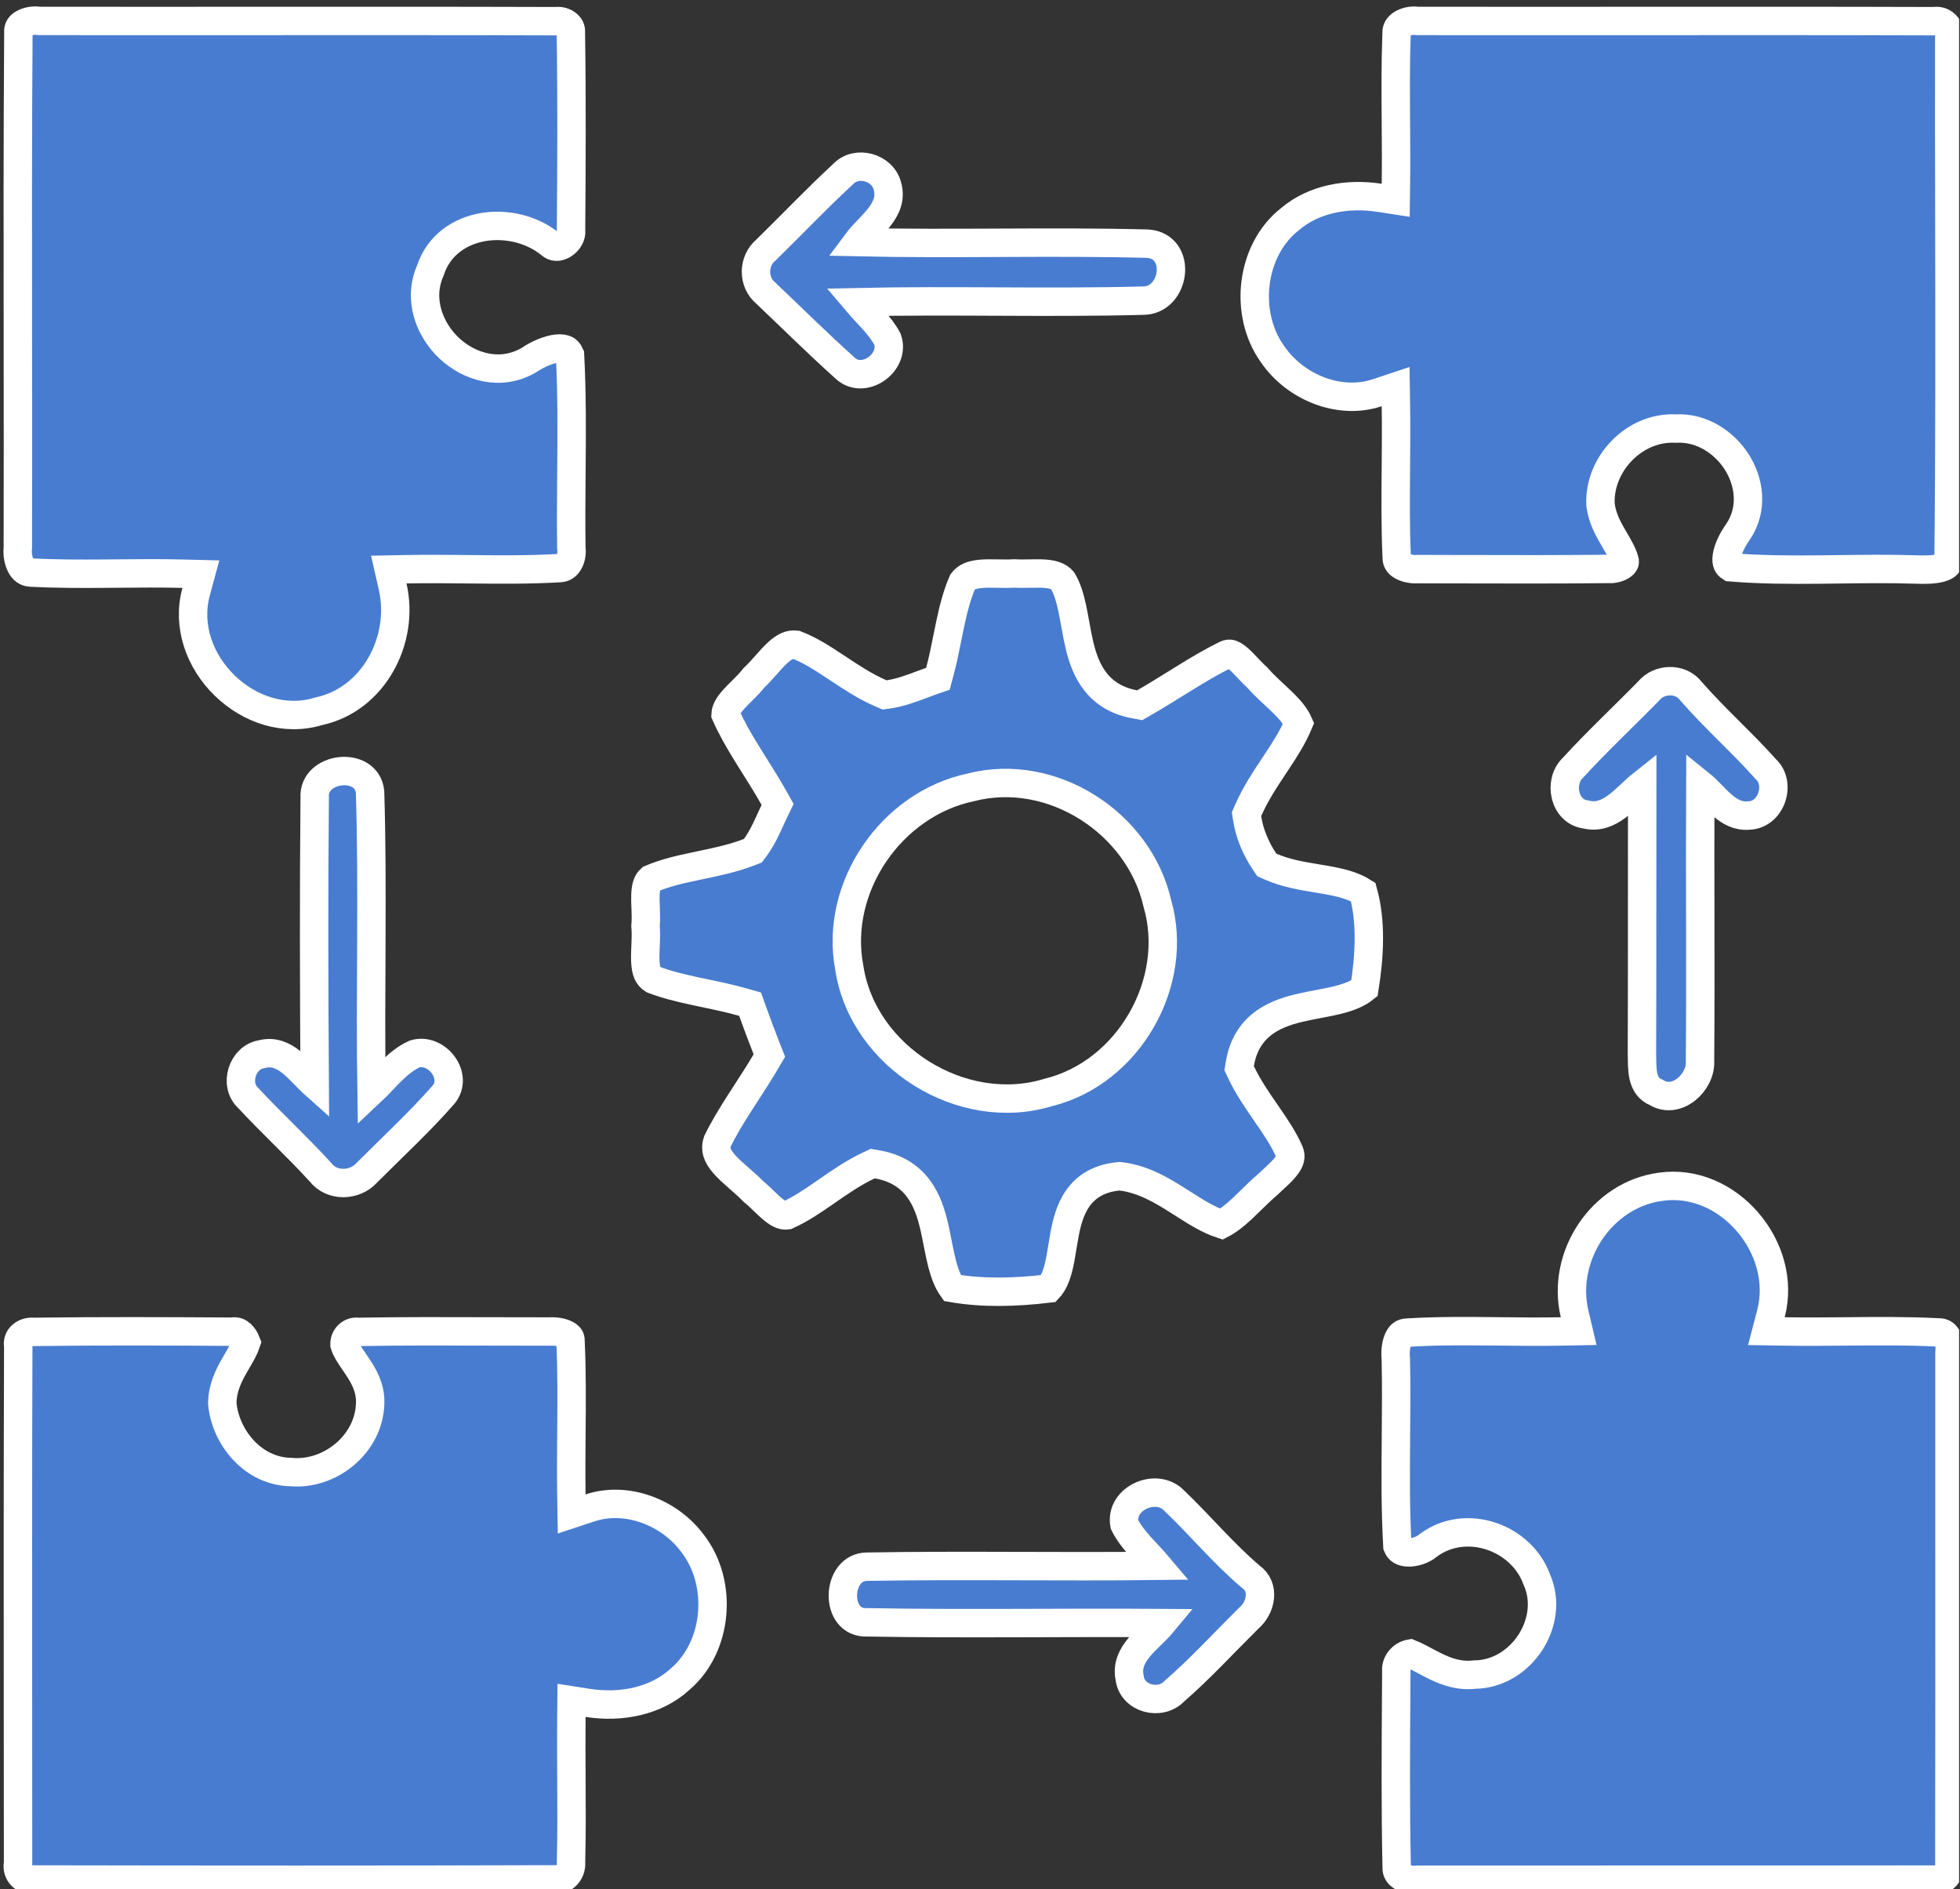
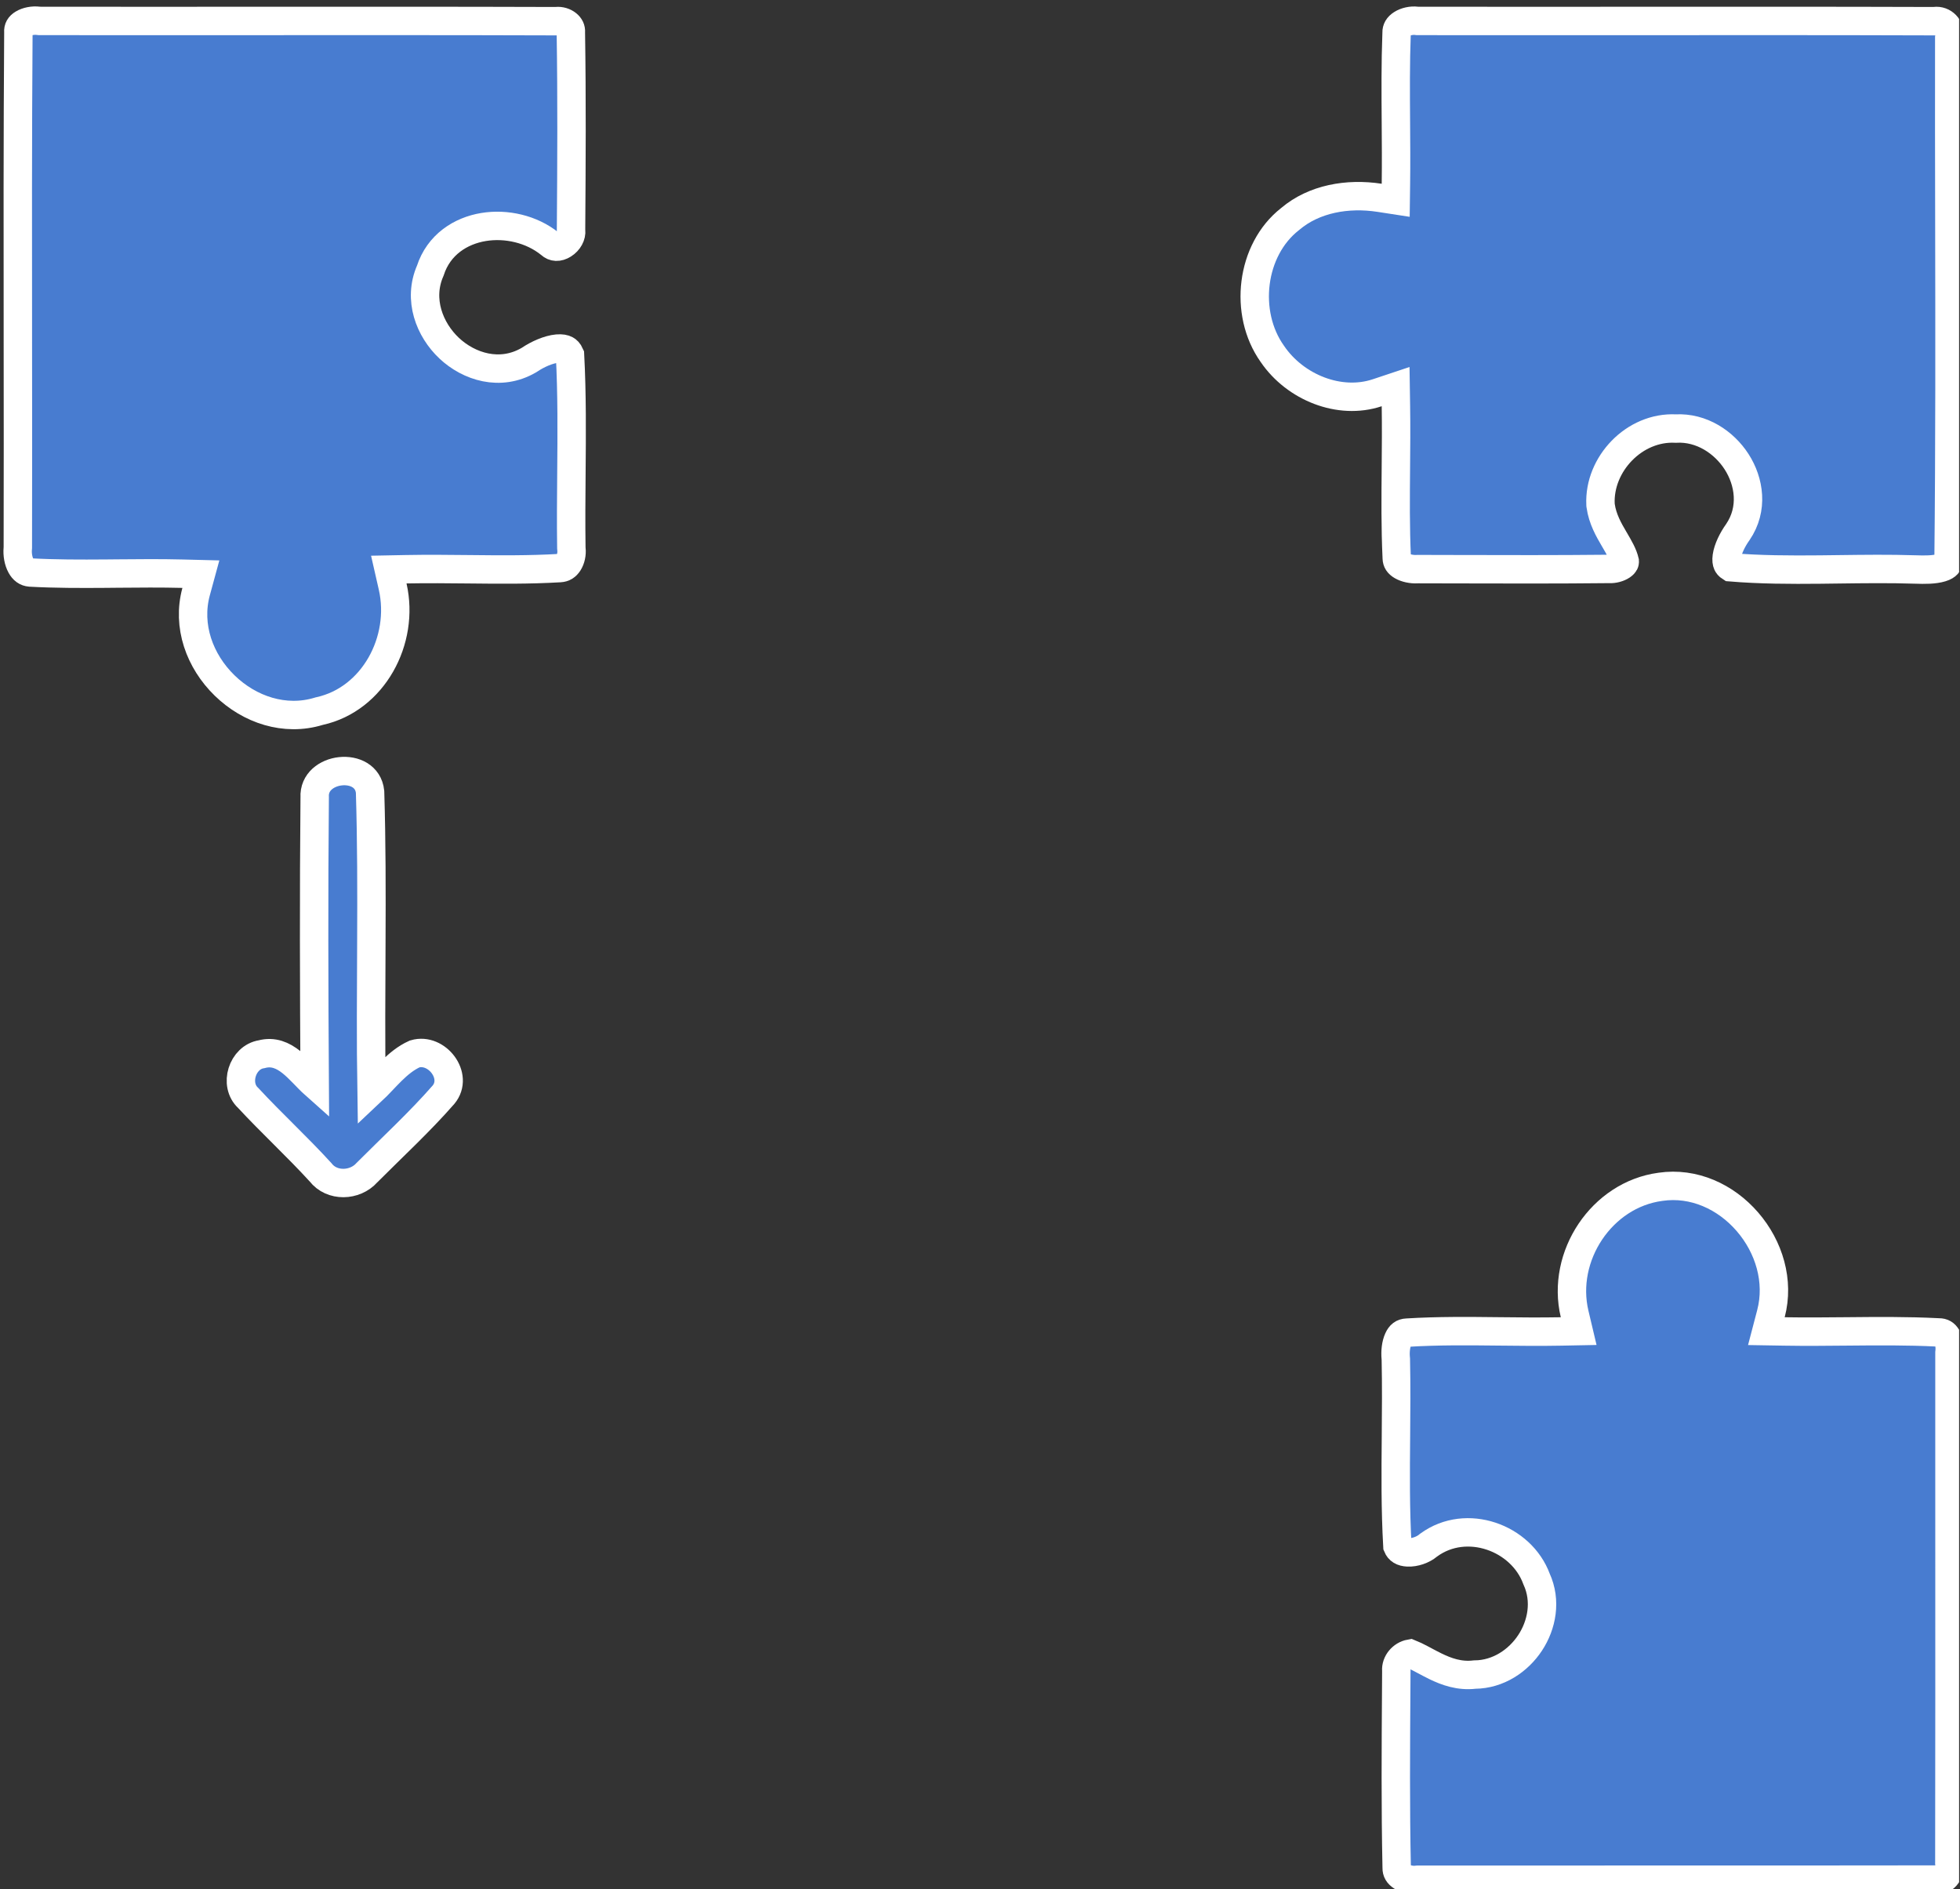
<svg xmlns="http://www.w3.org/2000/svg" width="138" height="133" viewBox="0 0 138 133" fill="none">
  <rect x="0" y="0" width="138" height="133" fill="#333333" stroke="none" />
  <g id="Integrations 1" clip-path="url(#clip0_4230_27829)">
    <g id="#000000ff">
      <path id="Vector" d="M1.294 2.319L1.295 2.284L1.292 2.249C1.276 1.993 1.374 1.822 1.616 1.674C1.897 1.502 2.32 1.417 2.71 1.466L2.771 1.473L2.833 1.473C7.905 1.481 12.974 1.478 18.042 1.475C25.056 1.472 32.067 1.468 39.081 1.491L39.132 1.491L39.184 1.486C39.458 1.458 39.742 1.547 39.94 1.707C40.125 1.857 40.208 2.038 40.195 2.243L40.192 2.283L40.193 2.323C40.266 6.916 40.24 11.516 40.206 16.118L40.205 16.177L40.212 16.236C40.249 16.569 40.05 16.972 39.664 17.213C39.303 17.438 38.99 17.406 38.76 17.197L38.738 17.177L38.715 17.159C37.426 16.121 35.64 15.717 34.042 15.981C32.437 16.245 30.889 17.218 30.295 19.054C29.403 21.09 30.25 23.215 31.621 24.507C33.012 25.817 35.214 26.523 37.222 25.359L37.251 25.342L37.279 25.324C37.85 24.939 38.616 24.596 39.237 24.539C39.536 24.512 39.729 24.558 39.847 24.622C39.931 24.667 40.039 24.754 40.133 24.968C40.279 27.754 40.256 30.512 40.232 33.304C40.217 35.029 40.202 36.767 40.227 38.532L40.228 38.582L40.233 38.632C40.275 38.992 40.19 39.361 40.026 39.62C39.876 39.856 39.682 39.978 39.424 39.99L39.414 39.991C37.248 40.118 35.136 40.096 32.984 40.073C31.55 40.058 30.099 40.043 28.603 40.071L27.374 40.095L27.647 41.293C28.51 45.085 26.271 49.218 22.515 50.052L22.477 50.06L22.44 50.071C20.059 50.797 17.569 49.965 15.812 48.252C14.055 46.54 13.151 44.064 13.808 41.648L14.143 40.418L12.868 40.386C11.332 40.347 9.793 40.361 8.274 40.375C7.995 40.378 7.718 40.38 7.44 40.383C5.647 40.397 3.879 40.398 2.121 40.301C1.85 40.278 1.644 40.137 1.479 39.836C1.297 39.504 1.213 39.04 1.251 38.613L1.255 38.569L1.256 38.525C1.268 33.727 1.263 28.934 1.258 24.143C1.25 16.866 1.242 9.595 1.294 2.319Z" fill="#487CD0" stroke="white" stroke-width="2" />
      <path id="Vector_2" d="M98.331 2.35L98.332 2.321L98.331 2.292C98.327 2.057 98.432 1.861 98.692 1.695C98.977 1.513 99.38 1.424 99.74 1.467L99.798 1.474L99.857 1.474C104.929 1.481 109.997 1.478 115.064 1.476C122.078 1.472 129.089 1.468 136.105 1.491L136.169 1.491L136.233 1.483C136.824 1.409 137.35 1.922 137.253 2.584L137.243 2.656L137.243 2.728C137.235 7.002 137.243 11.274 137.251 15.543C137.265 23.487 137.279 31.423 137.195 39.361H137.195V39.371C137.195 39.605 137.133 39.696 137.094 39.741C137.038 39.805 136.922 39.89 136.687 39.962C136.187 40.116 135.507 40.114 134.842 40.089L134.838 40.089C133.043 40.031 131.241 40.054 129.466 40.077C129.03 40.083 128.595 40.088 128.162 40.093C126.024 40.114 123.922 40.106 121.843 39.933C121.705 39.846 121.65 39.762 121.62 39.697C121.574 39.597 121.544 39.433 121.58 39.177C121.655 38.641 121.98 37.988 122.347 37.471L122.353 37.463L122.359 37.455C123.468 35.827 123.17 33.9 122.271 32.504C121.39 31.135 119.803 30.065 117.984 30.169C115.069 30.018 112.556 32.679 112.689 35.505L112.691 35.55L112.698 35.595C112.827 36.536 113.28 37.317 113.634 37.92L113.655 37.956C114.02 38.578 114.283 39.028 114.397 39.517C114.401 39.576 114.39 39.609 114.375 39.637C114.353 39.679 114.302 39.745 114.195 39.819C113.963 39.976 113.616 40.066 113.336 40.051L113.304 40.05L113.272 40.05C109.651 40.088 106.029 40.079 102.403 40.069C101.55 40.067 100.697 40.064 99.843 40.063L99.813 40.063L99.782 40.065C99.398 40.087 98.986 39.999 98.701 39.833C98.445 39.683 98.35 39.517 98.344 39.305L98.344 39.295L98.343 39.285C98.243 37.15 98.262 35.059 98.281 32.937C98.294 31.507 98.307 30.063 98.284 28.581L98.263 27.216L96.968 27.648C94.316 28.532 91.194 27.275 89.589 24.921L89.584 24.913L89.578 24.905C87.543 22.036 88.067 17.587 90.824 15.428L90.839 15.416L90.853 15.404C92.516 13.998 94.862 13.576 97.132 13.924L98.269 14.099L98.284 12.949C98.304 11.472 98.293 10.027 98.282 8.595C98.267 6.51 98.251 4.45 98.331 2.35Z" fill="#487CD0" stroke="white" stroke-width="2" />
-       <path id="Vector_3" d="M59.345 12.272C60.294 11.243 62.165 11.777 62.484 13.116C62.954 14.812 61.221 15.867 60.345 17.046C67.172 17.201 74.007 16.973 80.825 17.154C83.291 17.352 82.765 21.2 80.441 21.166C73.752 21.342 67.051 21.123 60.358 21.269C61.083 22.126 61.954 22.883 62.488 23.882C63.066 25.548 60.764 27.154 59.474 25.888C57.581 24.188 55.774 22.393 53.928 20.645C52.98 19.866 53.001 18.363 53.941 17.589C55.748 15.824 57.486 13.986 59.345 12.272Z" fill="#487CD0" stroke="white" stroke-width="2" />
-       <path id="Vector_4" d="M79.882 49.579L80.243 49.646L80.562 49.463C81.302 49.038 82.033 48.584 82.748 48.14C82.987 47.992 83.225 47.844 83.46 47.7C84.408 47.116 85.338 46.565 86.299 46.089C86.464 46.01 86.564 46.014 86.643 46.032C86.749 46.057 86.898 46.128 87.106 46.295C87.315 46.462 87.525 46.678 87.774 46.942C87.795 46.965 87.818 46.988 87.84 47.013C88.038 47.222 88.269 47.468 88.506 47.678C88.804 48.024 89.13 48.341 89.44 48.632C89.547 48.733 89.65 48.828 89.75 48.921C89.971 49.126 90.178 49.318 90.383 49.522C90.873 50.008 91.23 50.448 91.434 50.917C91.047 51.849 90.49 52.723 89.867 53.665C89.813 53.747 89.758 53.829 89.703 53.912C89.069 54.866 88.379 55.905 87.88 57.051L87.764 57.317L87.808 57.604C87.981 58.713 88.433 59.752 89.031 60.645L89.192 60.886L89.457 61.004C90.521 61.474 91.706 61.668 92.736 61.837C92.921 61.867 93.101 61.897 93.274 61.927C94.357 62.115 95.249 62.331 95.978 62.791C96.56 64.863 96.432 67.288 96.068 69.574C95.663 69.903 95.128 70.137 94.453 70.325C93.929 70.471 93.42 70.567 92.871 70.671C92.532 70.735 92.177 70.802 91.794 70.886C90.876 71.086 89.864 71.373 89.026 71.975C88.141 72.611 87.519 73.547 87.297 74.884L87.246 75.191L87.378 75.473C87.866 76.51 88.513 77.446 89.105 78.302C89.138 78.35 89.171 78.397 89.203 78.445C89.835 79.359 90.398 80.195 90.793 81.106C90.908 81.416 90.856 81.677 90.585 82.049C90.353 82.368 90.064 82.635 89.722 82.95C89.584 83.077 89.437 83.213 89.282 83.362C88.871 83.71 88.445 84.127 88.055 84.509C87.838 84.722 87.632 84.923 87.446 85.096C86.959 85.549 86.498 85.919 86.001 86.178C85.084 85.879 84.227 85.333 83.241 84.705C83.163 84.656 83.085 84.606 83.006 84.556C81.865 83.831 80.529 83.013 78.95 82.816L78.84 82.802L78.73 82.813C77.429 82.939 76.507 83.486 75.897 84.34C75.333 85.131 75.099 86.102 74.943 86.947C74.886 87.257 74.839 87.548 74.794 87.825C74.705 88.377 74.625 88.876 74.488 89.373C74.327 89.961 74.119 90.395 73.829 90.706C71.558 90.977 69.22 91.052 67.05 90.672C66.742 90.238 66.524 89.686 66.346 89.011C66.24 88.61 66.153 88.187 66.064 87.738C66.051 87.668 66.037 87.597 66.023 87.525C65.949 87.147 65.872 86.752 65.783 86.367C65.574 85.461 65.271 84.474 64.655 83.656C64.009 82.796 63.073 82.193 61.756 81.966L61.444 81.912L61.159 82.047C60.092 82.551 59.13 83.218 58.247 83.831C58.196 83.866 58.145 83.902 58.095 83.937C57.175 84.574 56.331 85.145 55.415 85.552C55.162 85.589 54.896 85.502 54.497 85.191C54.276 85.018 54.058 84.81 53.804 84.565L53.776 84.538C53.561 84.331 53.313 84.092 53.053 83.883C52.748 83.563 52.394 83.254 52.075 82.976C52.041 82.947 52.008 82.917 51.974 82.888C51.592 82.554 51.258 82.254 50.988 81.944C50.72 81.637 50.559 81.369 50.485 81.122C50.421 80.907 50.408 80.661 50.514 80.344C50.969 79.411 51.519 78.515 52.108 77.596C52.252 77.372 52.399 77.145 52.547 76.916C53.009 76.204 53.486 75.47 53.923 74.723L54.169 74.303L53.991 73.851C53.64 72.959 53.304 72.07 52.985 71.174L52.812 70.689L52.316 70.548C51.426 70.294 50.512 70.103 49.639 69.92C49.418 69.874 49.2 69.828 48.985 69.782C47.926 69.554 46.928 69.314 45.983 68.955C45.634 68.742 45.474 68.399 45.438 67.702C45.42 67.365 45.435 67.01 45.452 66.605C45.454 66.562 45.456 66.518 45.458 66.474C45.474 66.076 45.49 65.619 45.45 65.178C45.486 64.788 45.476 64.391 45.463 64.046C45.461 63.985 45.458 63.925 45.456 63.866C45.443 63.539 45.432 63.253 45.444 62.976C45.467 62.386 45.584 62.077 45.816 61.875C46.796 61.451 47.859 61.209 49.024 60.966C49.116 60.946 49.209 60.927 49.303 60.907C50.402 60.679 51.594 60.431 52.733 59.994L53.005 59.89L53.178 59.656C53.639 59.034 53.978 58.283 54.26 57.662C54.352 57.459 54.437 57.269 54.519 57.103L54.75 56.631L54.493 56.173C54.066 55.413 53.595 54.662 53.139 53.936C52.963 53.657 52.79 53.381 52.622 53.109C52.041 52.168 51.509 51.251 51.086 50.295C51.099 49.996 51.254 49.689 51.62 49.271C51.797 49.07 51.99 48.877 52.211 48.659C52.255 48.615 52.3 48.57 52.346 48.524C52.588 48.283 52.86 48.006 53.098 47.702C53.399 47.421 53.681 47.102 53.93 46.821L53.951 46.796C54.239 46.471 54.492 46.187 54.754 45.947C55.237 45.505 55.616 45.335 56.046 45.385C56.995 45.749 57.869 46.307 58.826 46.941C58.894 46.986 58.963 47.031 59.032 47.077C59.935 47.677 60.924 48.334 62.022 48.808L62.281 48.919L62.559 48.88C63.389 48.761 64.221 48.447 64.918 48.183C65.139 48.1 65.346 48.022 65.534 47.957L66.037 47.783L66.174 47.27C66.386 46.478 66.552 45.651 66.71 44.861C66.776 44.534 66.84 44.214 66.906 43.905C67.13 42.849 67.383 41.865 67.779 40.952C68.026 40.621 68.406 40.456 69.054 40.397C69.401 40.365 69.774 40.369 70.195 40.377C70.224 40.377 70.254 40.378 70.284 40.378C70.639 40.385 71.036 40.392 71.414 40.368C71.78 40.391 72.156 40.384 72.49 40.377L72.541 40.376C72.929 40.369 73.268 40.364 73.587 40.389C74.188 40.436 74.556 40.578 74.814 40.871C75.127 41.389 75.329 42.043 75.497 42.831C75.572 43.184 75.637 43.543 75.704 43.919C75.715 43.975 75.725 44.031 75.735 44.087C75.813 44.517 75.896 44.968 76.001 45.408C76.208 46.279 76.517 47.207 77.121 47.979C77.752 48.785 78.648 49.35 79.882 49.579ZM81.481 63.578C80.197 57.929 74.061 53.945 68.33 55.431C62.744 56.613 58.719 62.473 59.798 68.131C60.281 71.304 62.296 73.953 64.894 75.574C67.489 77.193 70.752 77.841 73.81 76.903C79.459 75.52 83.108 69.139 81.481 63.578Z" fill="#487CD0" stroke="white" stroke-width="2" />
-       <path id="Vector_5" d="M116.076 48.647C116.8 47.752 118.318 47.696 119.038 48.63C120.703 50.545 122.617 52.229 124.308 54.123C125.451 55.156 124.709 57.355 123.152 57.407C121.63 57.566 120.755 56.038 119.715 55.203C119.681 61.69 119.75 68.177 119.694 74.665C119.802 76.176 118.055 77.794 116.615 76.903C115.519 76.46 115.636 75.19 115.606 74.221C115.632 67.885 115.61 61.544 115.623 55.208C114.463 56.129 113.342 57.756 111.651 57.334C110.125 57.149 109.706 55.04 110.741 54.054C112.449 52.186 114.308 50.455 116.076 48.647Z" fill="#487CD0" stroke="white" stroke-width="2" />
      <path id="Vector_6" d="M22.157 56.124C22.032 53.963 25.823 53.529 26.056 55.741C26.271 62.758 26.047 69.796 26.159 76.821C27.134 75.909 27.957 74.751 29.199 74.191C30.752 73.731 32.313 75.749 31.23 77.058C29.54 78.991 27.642 80.734 25.831 82.551C24.99 83.498 23.36 83.554 22.567 82.521C20.924 80.721 19.126 79.073 17.47 77.286C16.452 76.348 17.06 74.419 18.418 74.213C20.066 73.773 21.096 75.409 22.157 76.352C22.114 69.611 22.093 62.865 22.157 56.124Z" fill="#487CD0" stroke="white" stroke-width="2" />
      <path id="Vector_7" d="M109.911 93.728L111.151 93.704L110.865 92.497C109.9 88.43 112.774 84.098 116.902 83.547L116.902 83.547L116.914 83.545C119.255 83.205 121.502 84.238 123.032 86.006C124.563 87.775 125.29 90.186 124.69 92.474L124.367 93.707L125.641 93.728C127.132 93.753 128.584 93.739 130.02 93.725C132.173 93.705 134.291 93.684 136.456 93.795L136.485 93.797L136.514 93.797C136.782 93.795 136.945 93.903 137.074 94.118C137.228 94.373 137.309 94.766 137.264 95.164L137.258 95.22L137.258 95.276C137.257 99.538 137.258 103.8 137.259 108.062C137.261 115.732 137.263 123.402 137.25 131.072L137.249 131.14L137.258 131.207C137.304 131.546 137.192 131.869 137.001 132.081C136.823 132.278 136.585 132.378 136.289 132.327L136.204 132.312L136.117 132.313C129.402 132.325 122.69 132.323 115.977 132.322C110.606 132.321 105.234 132.32 99.86 132.326L99.803 132.326L99.746 132.332C99.385 132.374 98.983 132.284 98.7 132.102C98.44 131.936 98.334 131.74 98.338 131.504L98.339 131.485L98.338 131.466C98.248 127.262 98.276 123.05 98.305 118.824C98.307 118.441 98.31 118.059 98.312 117.676L98.313 117.637L98.31 117.598C98.271 117.049 98.708 116.508 99.288 116.405C99.519 116.498 99.758 116.615 100.019 116.752C100.114 116.801 100.216 116.856 100.322 116.913C100.566 117.043 100.833 117.185 101.088 117.309C101.834 117.67 102.751 118.011 103.832 117.882C105.495 117.87 106.908 116.9 107.732 115.648C108.562 114.388 108.893 112.696 108.186 111.154C107.115 108.236 103.251 106.832 100.606 108.755L100.577 108.775L100.551 108.798C100.183 109.106 99.606 109.306 99.118 109.281C98.724 109.261 98.502 109.12 98.389 108.847C98.241 106.249 98.263 103.698 98.286 101.11C98.301 99.333 98.317 97.538 98.278 95.698L98.277 95.66L98.273 95.623C98.226 95.139 98.286 94.624 98.45 94.266C98.592 93.955 98.766 93.828 99.05 93.812L99.05 93.812L99.056 93.812C101.243 93.677 103.381 93.7 105.56 93.724C106.984 93.74 108.426 93.756 109.911 93.728Z" fill="#487CD0" stroke="white" stroke-width="2" />
-       <path id="Vector_8" d="M1.285 94.845L1.285 94.778L1.276 94.712C1.238 94.422 1.337 94.194 1.515 94.027C1.705 93.848 1.999 93.732 2.331 93.756L2.373 93.759L2.415 93.758C7.019 93.698 11.633 93.715 16.251 93.745L16.325 93.746L16.399 93.735C16.624 93.703 16.802 93.767 16.972 93.923C17.119 94.057 17.253 94.26 17.346 94.503C17.215 94.906 16.989 95.296 16.699 95.796C16.644 95.89 16.588 95.987 16.529 96.089C16.135 96.777 15.66 97.669 15.654 98.762L15.654 98.816L15.659 98.869C15.895 101.182 17.803 103.573 20.465 103.624C23.217 103.886 25.998 101.662 26.063 98.779C26.101 97.667 25.573 96.807 25.153 96.182C25.077 96.068 25.005 95.963 24.937 95.863C24.605 95.375 24.371 95.033 24.255 94.65C24.236 94.108 24.681 93.707 25.155 93.753L25.213 93.759L25.27 93.758C28.341 93.705 31.406 93.715 34.483 93.725C35.877 93.729 37.274 93.734 38.674 93.732L38.699 93.732L38.725 93.731C39.142 93.709 39.583 93.788 39.872 93.944C40.007 94.016 40.078 94.089 40.114 94.144C40.144 94.189 40.175 94.261 40.17 94.397L40.169 94.438L40.171 94.478C40.269 96.617 40.251 98.71 40.232 100.833C40.22 102.272 40.207 103.724 40.23 105.214L40.252 106.576L41.544 106.148C44.111 105.299 47.133 106.441 48.77 108.66L48.776 108.667L48.782 108.675C50.924 111.461 50.556 115.925 47.891 118.2L47.877 118.211L47.865 118.223C46.191 119.754 43.736 120.243 41.385 119.876L40.242 119.697L40.23 120.853C40.215 122.309 40.224 123.735 40.232 125.152C40.244 127.115 40.255 129.06 40.205 131.04L40.203 131.086L40.206 131.131C40.253 131.839 39.677 132.352 39.184 132.305L39.134 132.3L39.084 132.3C26.861 132.339 14.633 132.33 2.408 132.308L2.344 132.308L2.281 132.316C1.691 132.391 1.165 131.875 1.261 131.22L1.272 131.147L1.272 131.074C1.271 128.199 1.268 125.323 1.266 122.448C1.259 113.246 1.252 104.043 1.285 94.845Z" fill="#487CD0" stroke="white" stroke-width="2" />
-       <path id="Vector_9" d="M79.166 107.308C78.843 105.47 81.422 104.333 82.668 105.633C84.501 107.377 86.118 109.34 88.054 110.984C89.102 111.711 88.787 113.192 87.912 113.924C86.183 115.637 84.531 117.445 82.694 119.042C81.711 120.097 79.71 119.593 79.537 118.113C79.175 116.408 80.904 115.388 81.844 114.256C74.914 114.204 67.98 114.329 61.05 114.204C58.709 114.316 58.838 110.274 61.063 110.287C67.881 110.17 74.703 110.308 81.525 110.226C80.719 109.271 79.731 108.44 79.166 107.308Z" fill="#487CD0" stroke="white" stroke-width="2" />
    </g>
  </g>
  <defs>
    <clipPath id="clip0_4230_27829">
      <rect width="137.866" height="133" fill="white" transform="translate(0.07)" />
    </clipPath>
  </defs>
</svg>